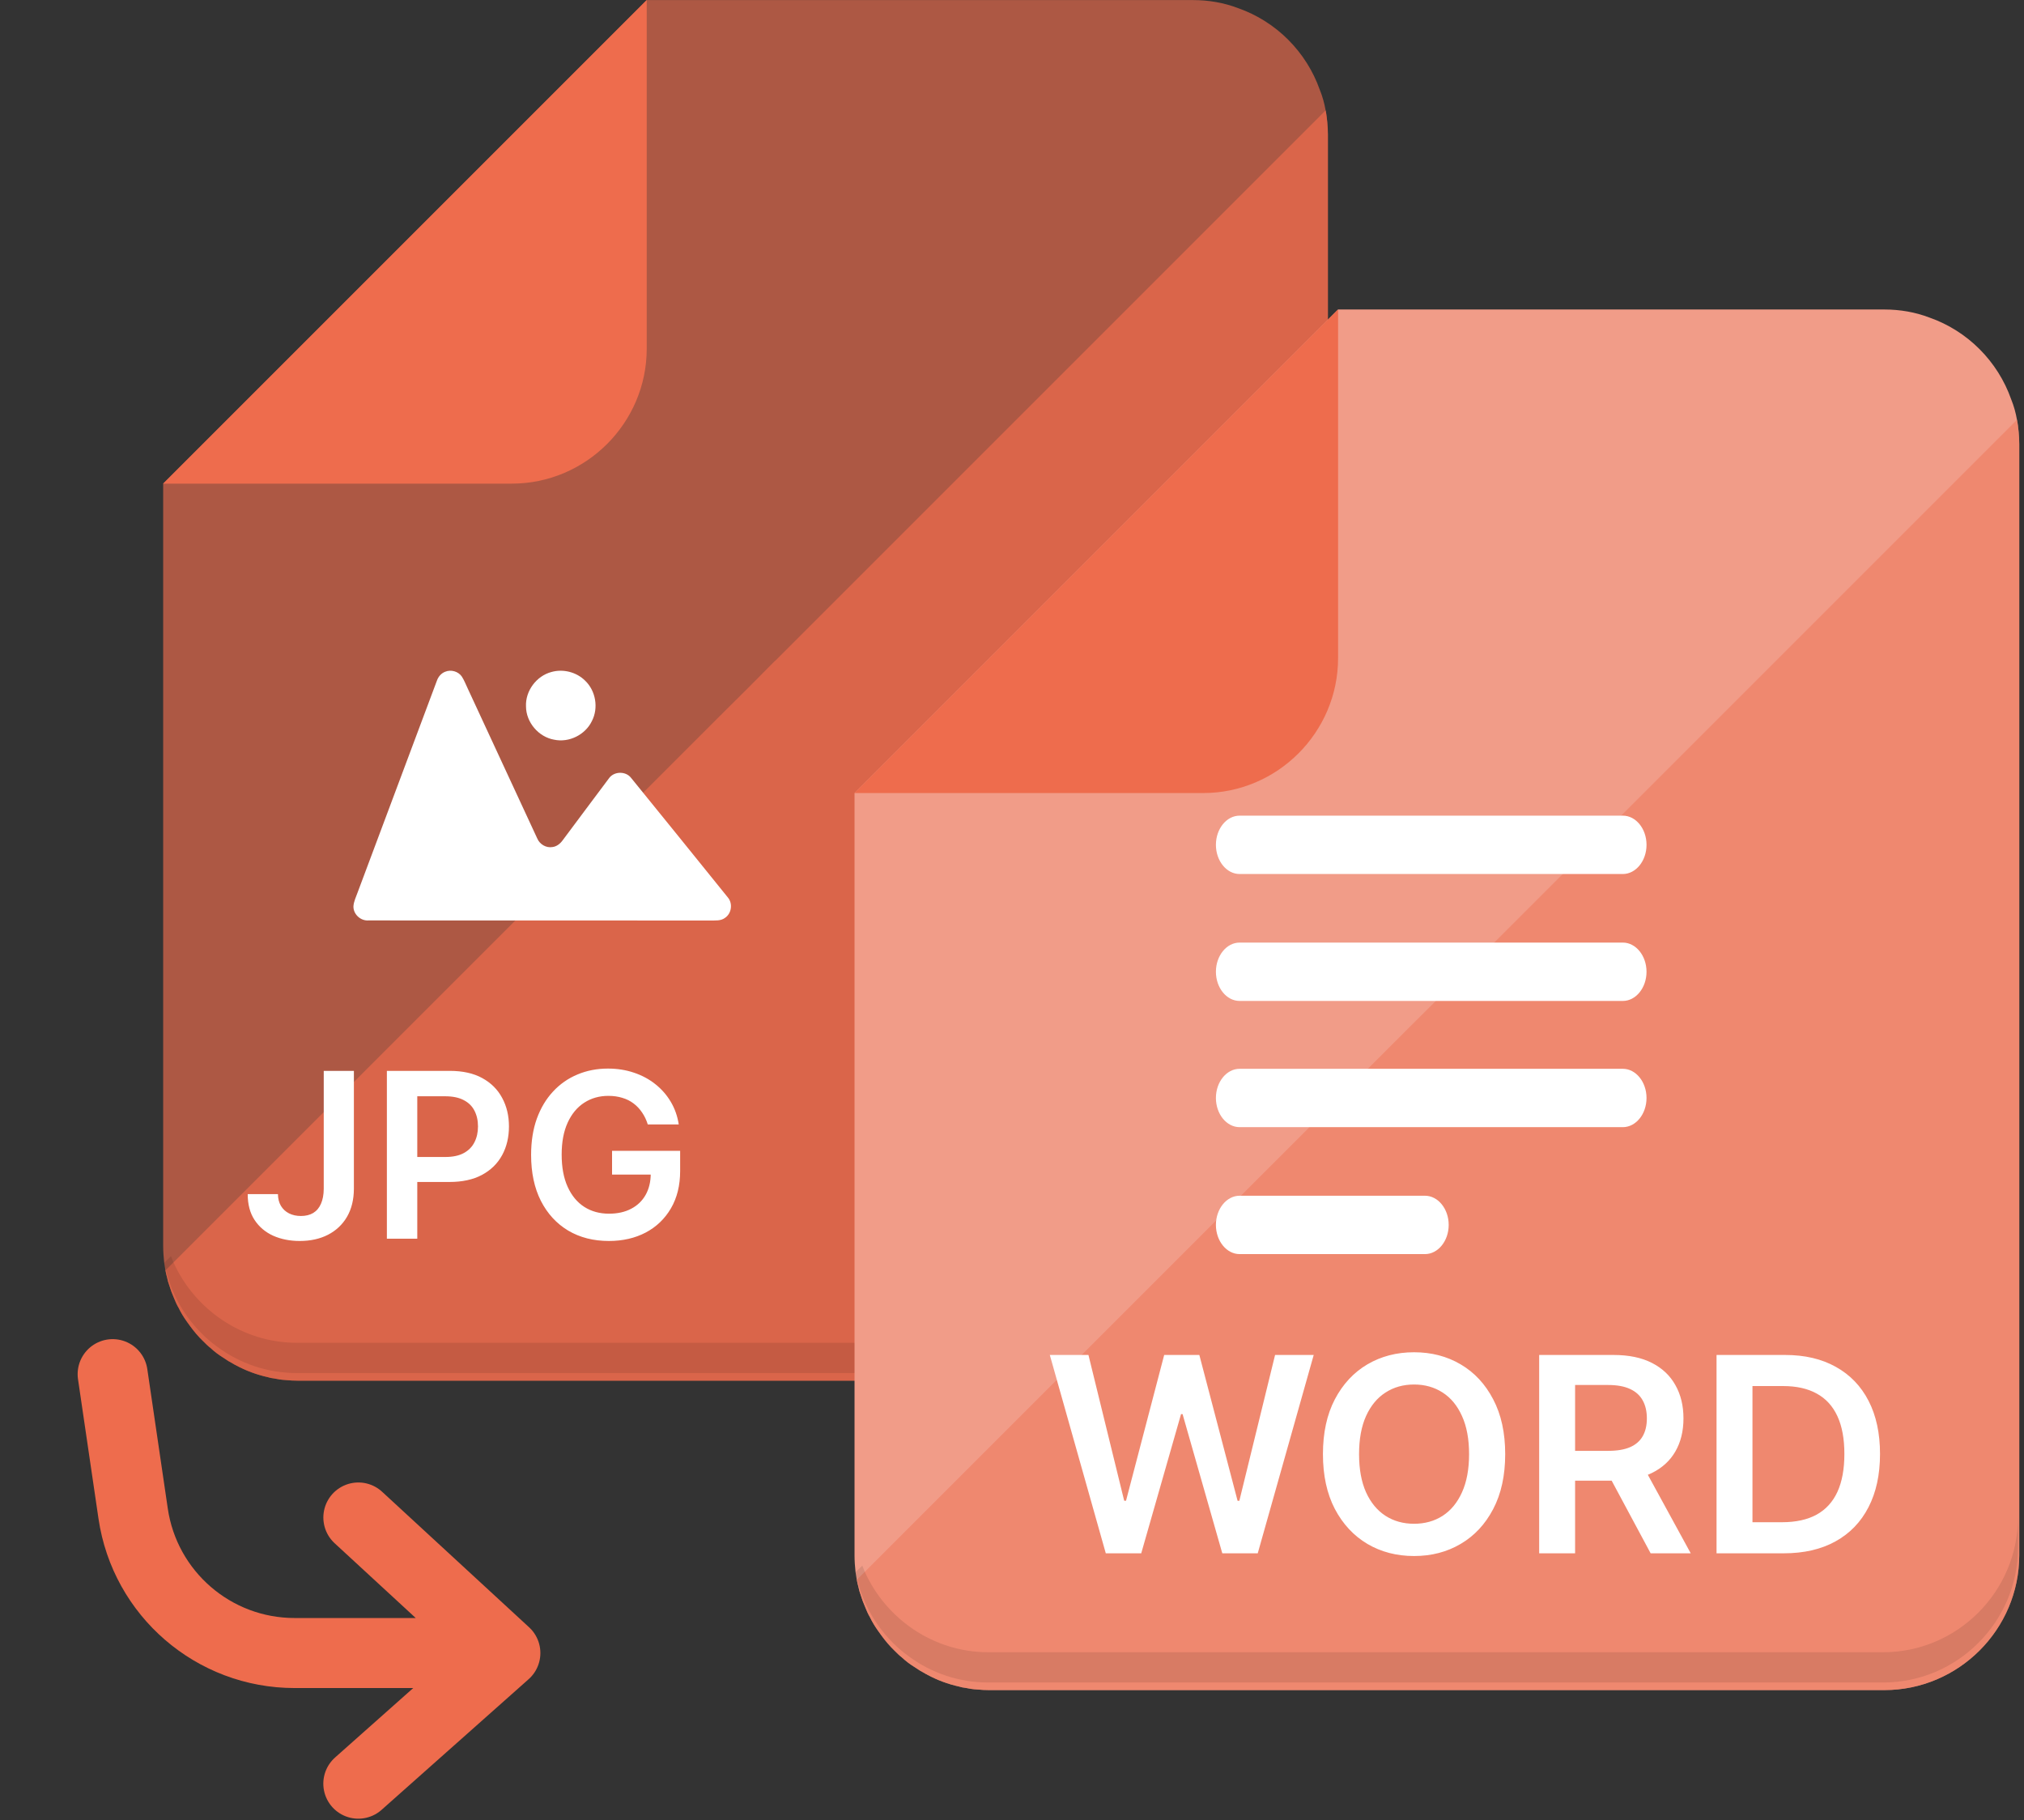
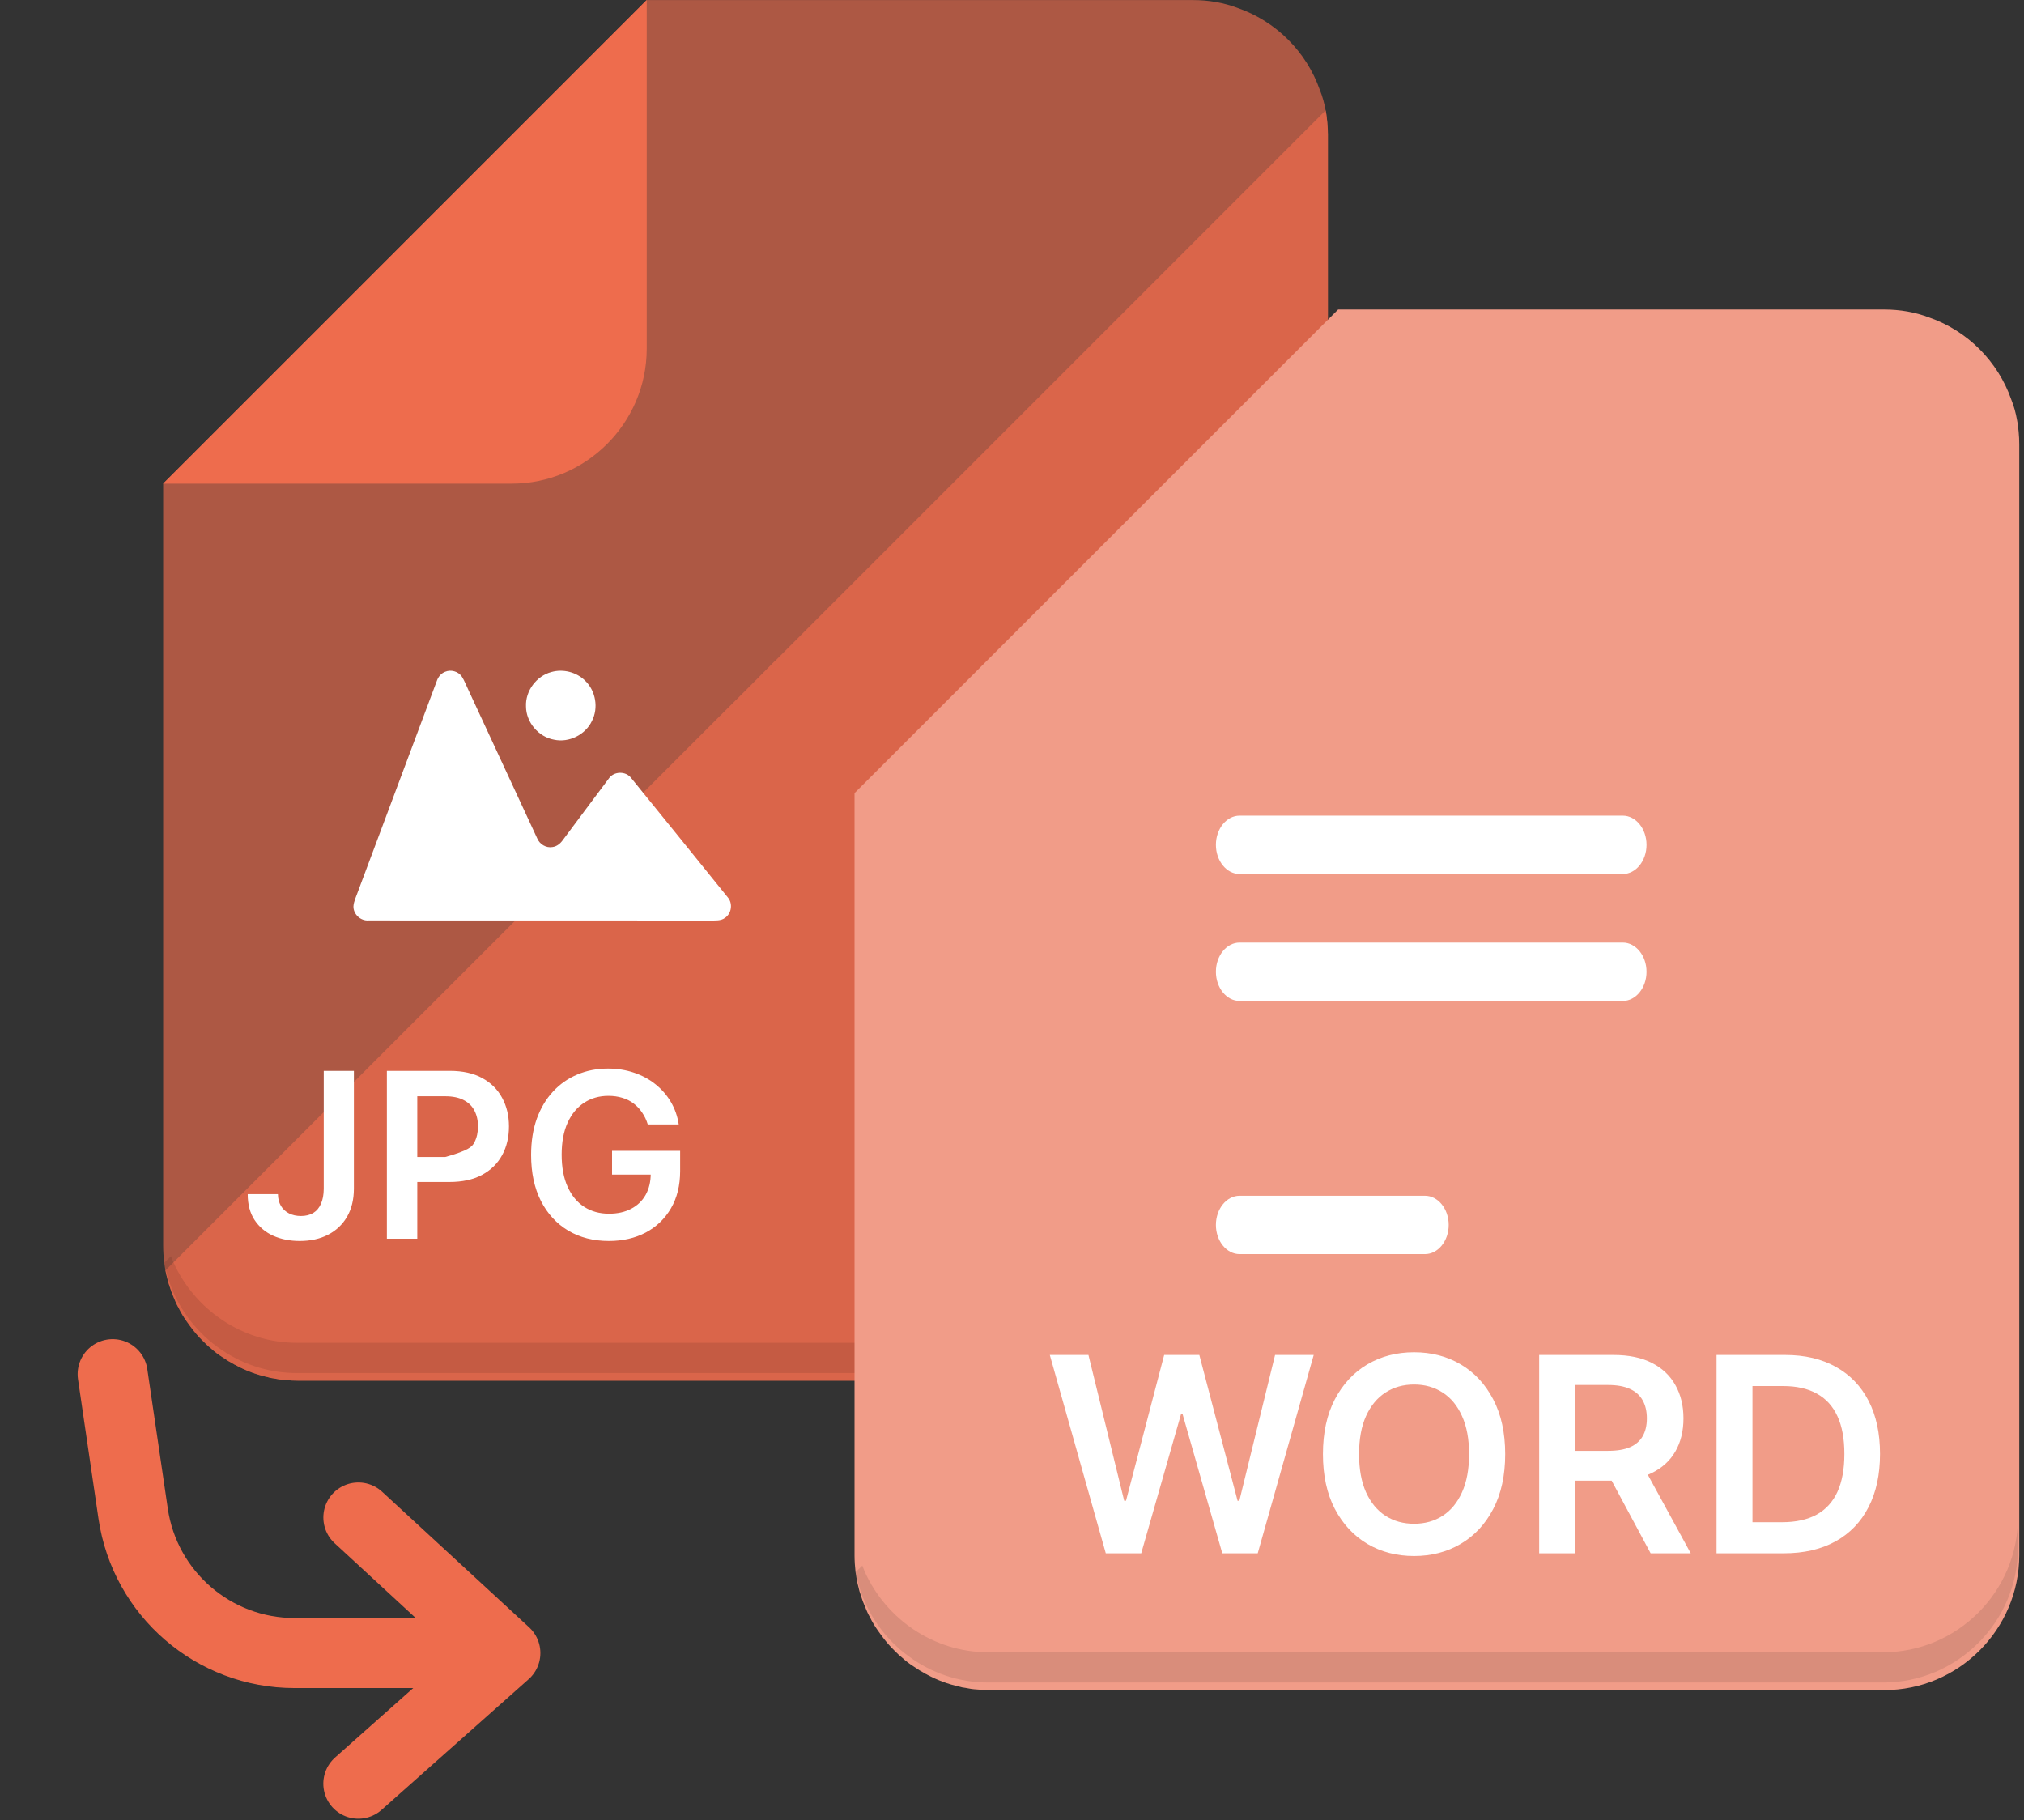
<svg xmlns="http://www.w3.org/2000/svg" width="268" height="241" viewBox="0 0 268 241" fill="none">
  <rect x="0" y="0" width="268" height="241" fill="#333333" stroke="none" />
  <path opacity="0.65" d="M175.828 17.857V164.94C175.828 174.776 167.79 182.814 157.953 182.814H39.453C38.908 182.814 38.363 182.787 37.846 182.732C37.301 182.705 36.783 182.623 36.266 182.515C35.993 182.487 35.721 182.433 35.475 182.351C33.977 182.024 32.533 181.479 31.225 180.771C31.197 180.771 31.197 180.744 31.197 180.744C31.116 180.716 31.034 180.689 30.979 180.635C30.462 180.362 29.971 180.062 29.508 179.735C28.936 179.381 28.391 178.972 27.9 178.509C27.546 178.236 27.219 177.91 26.892 177.582C26.266 176.983 25.693 176.302 25.176 175.593C25.012 175.375 24.849 175.13 24.685 174.912C24.304 174.367 23.949 173.795 23.677 173.223C23.405 172.759 23.186 172.269 22.996 171.779C22.778 171.288 22.587 170.77 22.423 170.226C22.287 169.871 22.205 169.544 22.124 169.163C22.042 168.863 21.96 168.536 21.906 168.209C21.851 167.936 21.824 167.637 21.77 167.364C21.77 167.31 21.742 167.255 21.742 167.201C21.661 166.465 21.606 165.702 21.606 164.94V64.042L85.638 0.009H157.953C160.052 0.009 162.068 0.363 163.921 1.072C168.989 2.843 172.994 6.876 174.765 11.916C175.119 12.789 175.365 13.688 175.528 14.614C175.637 15.132 175.692 15.677 175.746 16.195C175.801 16.739 175.828 17.312 175.828 17.857Z" fill="#EE6C4D" />
  <path d="M67.766 64.038C77.593 64.038 85.634 55.997 85.634 46.17V0L21.596 64.038H67.766Z" fill="#EE6C4D" />
  <path opacity="0.69" d="M175.831 17.859V164.942C175.831 174.778 167.793 182.816 157.956 182.816H39.456C38.911 182.816 38.366 182.789 37.849 182.734C37.304 182.707 36.786 182.626 36.269 182.517C35.996 182.489 35.724 182.435 35.478 182.353C33.98 182.026 32.536 181.481 31.228 180.773C31.201 180.773 31.201 180.746 31.201 180.746C31.119 180.718 31.037 180.691 30.982 180.637C30.465 180.364 29.974 180.064 29.511 179.737C28.939 179.383 28.394 178.974 27.903 178.511C27.549 178.238 27.222 177.912 26.895 177.585C26.269 176.985 25.696 176.304 25.179 175.595C25.015 175.378 24.852 175.132 24.688 174.914C24.307 174.369 23.952 173.797 23.68 173.225C23.408 172.761 23.189 172.271 22.999 171.781C22.781 171.29 22.59 170.773 22.426 170.228C22.29 169.873 22.208 169.546 22.127 169.165C22.045 168.866 21.963 168.538 21.909 168.211L94.878 95.242L99.074 91.073L102.616 87.504H102.644L175.531 14.616C175.64 15.134 175.695 15.679 175.75 16.197C175.804 16.741 175.831 17.314 175.831 17.859Z" fill="#EE6C4D" />
  <path opacity="0.1" d="M175.666 159.927V163.96C175.666 173.77 167.627 181.807 157.818 181.807H39.318C35.394 181.807 31.743 180.527 28.801 178.347C27.275 177.257 25.967 175.922 24.85 174.396C23.515 172.543 22.506 170.445 21.962 168.156C21.88 167.91 21.825 167.639 21.771 167.366C21.771 167.311 21.744 167.257 21.744 167.203L22.643 166.331C22.752 166.603 22.861 166.876 22.97 167.148C25.776 173.388 32.071 177.802 39.319 177.802H157.819C167.628 177.802 175.666 169.764 175.666 159.927Z" fill="#040000" />
-   <path d="M42.867 141.794H46.859V157.417C46.852 158.849 46.548 160.082 45.948 161.116C45.348 162.143 44.509 162.935 43.431 163.492C42.361 164.042 41.113 164.317 39.688 164.317C38.386 164.317 37.215 164.085 36.173 163.622C35.139 163.152 34.318 162.458 33.71 161.539C33.103 160.621 32.799 159.478 32.799 158.111H36.802C36.809 158.711 36.94 159.228 37.193 159.662C37.453 160.096 37.811 160.429 38.267 160.661C38.722 160.892 39.247 161.008 39.84 161.008C40.484 161.008 41.03 160.874 41.478 160.606C41.927 160.331 42.267 159.926 42.498 159.391C42.737 158.856 42.86 158.198 42.867 157.417V141.794ZM51.226 164.013V141.794H59.559C61.266 141.794 62.698 142.112 63.855 142.748C65.019 143.385 65.898 144.26 66.491 145.374C67.092 146.48 67.392 147.739 67.392 149.149C67.392 150.574 67.092 151.84 66.491 152.947C65.891 154.053 65.005 154.925 63.833 155.561C62.661 156.191 61.219 156.505 59.504 156.505H53.982V153.196H58.962C59.96 153.196 60.777 153.023 61.414 152.675C62.05 152.328 62.52 151.851 62.824 151.243C63.135 150.636 63.291 149.938 63.291 149.149C63.291 148.361 63.135 147.667 62.824 147.066C62.52 146.466 62.047 145.999 61.403 145.667C60.767 145.327 59.946 145.157 58.94 145.157H55.252V164.013H51.226ZM85.773 148.889C85.593 148.303 85.343 147.779 85.025 147.316C84.714 146.846 84.338 146.444 83.896 146.112C83.462 145.779 82.963 145.529 82.399 145.363C81.835 145.189 81.22 145.103 80.555 145.103C79.361 145.103 78.298 145.403 77.365 146.003C76.432 146.603 75.698 147.486 75.163 148.65C74.635 149.808 74.371 151.218 74.371 152.882C74.371 154.56 74.635 155.981 75.163 157.145C75.691 158.31 76.425 159.196 77.365 159.803C78.305 160.404 79.397 160.704 80.642 160.704C81.77 160.704 82.746 160.487 83.571 160.053C84.403 159.619 85.043 159.004 85.491 158.209C85.94 157.406 86.164 156.465 86.164 155.388L87.075 155.529H81.043V152.382H90.059V155.051C90.059 156.954 89.654 158.599 88.844 159.988C88.034 161.377 86.92 162.447 85.502 163.199C84.084 163.944 82.457 164.317 80.62 164.317C78.573 164.317 76.776 163.857 75.228 162.939C73.687 162.013 72.483 160.7 71.615 159.001C70.754 157.294 70.324 155.268 70.324 152.925C70.324 151.131 70.577 149.529 71.083 148.119C71.597 146.708 72.313 145.511 73.231 144.528C74.15 143.537 75.228 142.784 76.465 142.271C77.701 141.75 79.047 141.49 80.501 141.49C81.73 141.49 82.876 141.671 83.94 142.032C85.003 142.387 85.947 142.893 86.771 143.551C87.603 144.209 88.287 144.99 88.822 145.895C89.357 146.799 89.708 147.797 89.874 148.889H85.773Z" fill="white" />
+   <path d="M42.867 141.794H46.859V157.417C46.852 158.849 46.548 160.082 45.948 161.116C45.348 162.143 44.509 162.935 43.431 163.492C42.361 164.042 41.113 164.317 39.688 164.317C38.386 164.317 37.215 164.085 36.173 163.622C35.139 163.152 34.318 162.458 33.71 161.539C33.103 160.621 32.799 159.478 32.799 158.111H36.802C36.809 158.711 36.94 159.228 37.193 159.662C37.453 160.096 37.811 160.429 38.267 160.661C38.722 160.892 39.247 161.008 39.84 161.008C40.484 161.008 41.03 160.874 41.478 160.606C41.927 160.331 42.267 159.926 42.498 159.391C42.737 158.856 42.86 158.198 42.867 157.417V141.794ZM51.226 164.013V141.794H59.559C61.266 141.794 62.698 142.112 63.855 142.748C65.019 143.385 65.898 144.26 66.491 145.374C67.092 146.48 67.392 147.739 67.392 149.149C67.392 150.574 67.092 151.84 66.491 152.947C65.891 154.053 65.005 154.925 63.833 155.561C62.661 156.191 61.219 156.505 59.504 156.505H53.982V153.196H58.962C62.05 152.328 62.52 151.851 62.824 151.243C63.135 150.636 63.291 149.938 63.291 149.149C63.291 148.361 63.135 147.667 62.824 147.066C62.52 146.466 62.047 145.999 61.403 145.667C60.767 145.327 59.946 145.157 58.94 145.157H55.252V164.013H51.226ZM85.773 148.889C85.593 148.303 85.343 147.779 85.025 147.316C84.714 146.846 84.338 146.444 83.896 146.112C83.462 145.779 82.963 145.529 82.399 145.363C81.835 145.189 81.22 145.103 80.555 145.103C79.361 145.103 78.298 145.403 77.365 146.003C76.432 146.603 75.698 147.486 75.163 148.65C74.635 149.808 74.371 151.218 74.371 152.882C74.371 154.56 74.635 155.981 75.163 157.145C75.691 158.31 76.425 159.196 77.365 159.803C78.305 160.404 79.397 160.704 80.642 160.704C81.77 160.704 82.746 160.487 83.571 160.053C84.403 159.619 85.043 159.004 85.491 158.209C85.94 157.406 86.164 156.465 86.164 155.388L87.075 155.529H81.043V152.382H90.059V155.051C90.059 156.954 89.654 158.599 88.844 159.988C88.034 161.377 86.92 162.447 85.502 163.199C84.084 163.944 82.457 164.317 80.62 164.317C78.573 164.317 76.776 163.857 75.228 162.939C73.687 162.013 72.483 160.7 71.615 159.001C70.754 157.294 70.324 155.268 70.324 152.925C70.324 151.131 70.577 149.529 71.083 148.119C71.597 146.708 72.313 145.511 73.231 144.528C74.15 143.537 75.228 142.784 76.465 142.271C77.701 141.75 79.047 141.49 80.501 141.49C81.73 141.49 82.876 141.671 83.94 142.032C85.003 142.387 85.947 142.893 86.771 143.551C87.603 144.209 88.287 144.99 88.822 145.895C89.357 146.799 89.708 147.797 89.874 148.889H85.773Z" fill="white" />
  <path d="M14.917 181.951L17.629 200.414V200.414C19.186 211.019 28.284 218.877 39.002 218.877L66.916 218.877M66.916 218.877L47.452 200.931M66.916 218.877L47.447 236.174" stroke="#EE6C4D" stroke-width="9.273" stroke-linecap="round" stroke-linejoin="round" />
  <path d="M267.371 58.827V205.91C267.371 215.746 259.333 223.785 249.496 223.785H130.996C130.451 223.785 129.906 223.757 129.389 223.703C128.844 223.676 128.326 223.594 127.809 223.485C127.536 223.458 127.264 223.403 127.018 223.321C125.52 222.994 124.076 222.45 122.768 221.741C122.74 221.741 122.74 221.714 122.74 221.714C122.659 221.687 122.577 221.659 122.522 221.605C122.005 221.332 121.514 221.033 121.051 220.706C120.479 220.351 119.934 219.943 119.443 219.48C119.089 219.207 118.762 218.88 118.435 218.553C117.809 217.953 117.236 217.273 116.719 216.564C116.555 216.346 116.392 216.101 116.228 215.882C115.847 215.338 115.492 214.766 115.22 214.193C114.948 213.73 114.729 213.24 114.539 212.749C114.321 212.259 114.13 211.741 113.966 211.196C113.83 210.842 113.748 210.515 113.667 210.133C113.585 209.834 113.503 209.507 113.449 209.18C113.394 208.907 113.367 208.608 113.313 208.335C113.313 208.28 113.285 208.226 113.285 208.172C113.204 207.436 113.149 206.673 113.149 205.911V105.012L177.181 40.98H249.496C251.594 40.98 253.611 41.334 255.464 42.042C260.532 43.813 264.537 47.846 266.308 52.887C266.662 53.759 266.908 54.658 267.071 55.585C267.18 56.102 267.235 56.647 267.289 57.165C267.344 57.709 267.371 58.282 267.371 58.827Z" fill="#F19C88" />
-   <path d="M159.309 105.008C169.136 105.008 177.177 96.968 177.177 87.14V40.97L113.139 105.008H159.309Z" fill="#EE6C4D" />
-   <path opacity="0.6" d="M267.373 58.827V205.911C267.373 215.746 259.335 223.785 249.499 223.785H130.999C130.454 223.785 129.909 223.758 129.391 223.703C128.847 223.676 128.329 223.594 127.811 223.485C127.539 223.458 127.266 223.404 127.021 223.322C125.522 222.995 124.078 222.45 122.77 221.741C122.743 221.741 122.743 221.714 122.743 221.714C122.661 221.687 122.579 221.66 122.525 221.605C122.007 221.333 121.516 221.033 121.053 220.706C120.481 220.352 119.936 219.943 119.446 219.48C119.092 219.207 118.765 218.88 118.438 218.553C117.811 217.954 117.239 217.273 116.721 216.564C116.558 216.346 116.394 216.101 116.231 215.883C115.849 215.338 115.495 214.766 115.223 214.194C114.95 213.73 114.732 213.24 114.541 212.75C114.323 212.259 114.132 211.741 113.969 211.196C113.833 210.842 113.751 210.515 113.669 210.134C113.588 209.834 113.506 209.507 113.451 209.18L186.421 136.211L190.617 132.042L194.159 128.472H194.186L267.074 55.585C267.183 56.102 267.237 56.648 267.292 57.165C267.346 57.71 267.373 58.283 267.373 58.827Z" fill="#EF7B60" />
  <path opacity="0.1" d="M267.204 200.899V204.932C267.204 214.741 259.165 222.779 249.356 222.779H130.856C126.933 222.779 123.281 221.499 120.339 219.318C118.813 218.228 117.505 216.893 116.388 215.368C115.053 213.514 114.044 211.416 113.5 209.128C113.418 208.882 113.364 208.61 113.309 208.337C113.309 208.283 113.282 208.228 113.282 208.174L114.181 207.303C114.29 207.575 114.399 207.848 114.508 208.12C117.314 214.36 123.609 218.774 130.857 218.774H249.357C259.166 218.774 267.204 210.736 267.204 200.899Z" fill="#040000" />
  <path d="M146.419 205.673L139.007 179.411H144.123L148.855 198.71H149.099L154.151 179.411H158.806L163.871 198.723H164.102L168.834 179.411H173.95L166.539 205.673H161.845L156.588 187.246H156.382L151.112 205.673H146.419ZM199.305 192.542C199.305 195.371 198.775 197.795 197.715 199.813C196.664 201.822 195.228 203.36 193.407 204.429C191.594 205.498 189.538 206.032 187.239 206.032C184.939 206.032 182.879 205.498 181.058 204.429C179.245 203.352 177.809 201.809 176.749 199.8C175.698 197.782 175.172 195.363 175.172 192.542C175.172 189.712 175.698 187.293 176.749 185.284C177.809 183.266 179.245 181.723 181.058 180.654C182.879 179.586 184.939 179.052 187.239 179.052C189.538 179.052 191.594 179.586 193.407 180.654C195.228 181.723 196.664 183.266 197.715 185.284C198.775 187.293 199.305 189.712 199.305 192.542ZM194.522 192.542C194.522 190.55 194.21 188.87 193.586 187.502C192.971 186.126 192.116 185.087 191.022 184.386C189.927 183.677 188.666 183.322 187.239 183.322C185.811 183.322 184.55 183.677 183.456 184.386C182.361 185.087 181.502 186.126 180.878 187.502C180.263 188.87 179.955 190.55 179.955 192.542C179.955 194.534 180.263 196.218 180.878 197.594C181.502 198.962 182.361 200.001 183.456 200.71C184.55 201.411 185.811 201.762 187.239 201.762C188.666 201.762 189.927 201.411 191.022 200.71C192.116 200.001 192.971 198.962 193.586 197.594C194.21 196.218 194.522 194.534 194.522 192.542ZM203.803 205.673V179.411H213.652C215.669 179.411 217.362 179.761 218.73 180.462C220.106 181.163 221.145 182.146 221.846 183.412C222.555 184.668 222.91 186.134 222.91 187.81C222.91 189.494 222.551 190.956 221.833 192.196C221.123 193.427 220.076 194.38 218.691 195.055C217.306 195.722 215.605 196.055 213.587 196.055H206.573V192.106H212.946C214.126 192.106 215.092 191.943 215.844 191.618C216.597 191.285 217.152 190.802 217.511 190.169C217.879 189.528 218.063 188.742 218.063 187.81C218.063 186.878 217.879 186.083 217.511 185.425C217.144 184.758 216.584 184.254 215.832 183.912C215.079 183.561 214.109 183.386 212.921 183.386H208.561V205.673H203.803ZM217.37 193.773L223.872 205.673H218.563L212.177 193.773H217.37ZM236.189 205.673H227.289V179.411L236.368 179.411C238.976 179.411 241.215 179.936 243.088 180.988C244.968 182.031 246.413 183.531 247.422 185.489C248.431 187.447 248.935 189.789 248.935 192.516C248.935 195.252 248.426 197.603 247.409 199.569C246.4 201.535 244.943 203.044 243.036 204.096C241.138 205.147 238.856 205.673 236.189 205.673ZM232.047 201.557H235.958C237.787 201.557 239.313 201.223 240.536 200.556C241.758 199.881 242.677 198.876 243.293 197.543C243.908 196.201 244.216 194.525 244.216 192.516C244.216 190.507 243.908 188.84 243.293 187.515C242.677 186.181 241.767 185.185 240.561 184.527C239.365 183.86 237.877 183.527 236.099 183.527L232.047 183.527V201.557Z" fill="white" />
  <path d="M58.948 88.945C59.719 88.621 60.691 88.898 61.16 89.596C61.476 90.088 61.682 90.641 61.933 91.166C65.002 97.782 68.06 104.404 71.136 111.016C71.457 111.786 72.308 112.304 73.144 112.157C73.711 112.093 74.175 111.714 74.501 111.266C76.539 108.546 78.559 105.812 80.604 103.096C81.265 102.105 82.858 102.063 83.575 103.014C87.853 108.274 92.113 113.548 96.37 118.825C97.05 119.612 96.876 120.936 96.016 121.522C95.445 121.964 94.688 121.873 94.013 121.885C78.936 121.871 63.861 121.889 48.784 121.875C47.741 121.95 46.764 121.044 46.799 119.992C46.846 119.34 47.151 118.745 47.364 118.138C50.862 108.801 54.355 99.462 57.853 90.123C58.036 89.6 58.423 89.144 58.948 88.945Z" fill="white" />
  <path d="M73.02 88.977C74.573 88.539 76.33 88.987 77.476 90.126C78.889 91.47 79.271 93.745 78.373 95.477C77.499 97.293 75.349 98.364 73.373 97.942C71.305 97.579 69.66 95.641 69.648 93.539C69.554 91.48 71.033 89.5 73.02 88.977Z" fill="white" />
  <path d="M214.882 115.728H164.137C162.412 115.728 161 113.989 161 111.864C161 109.739 162.412 108 164.137 108H214.882C216.607 108 218.019 109.739 218.019 111.864C218.019 113.989 216.607 115.728 214.882 115.728Z" fill="white" />
  <path d="M214.881 132.535H164.137C162.411 132.535 161 130.796 161 128.671C161 126.546 162.411 124.807 164.137 124.807H214.881C216.607 124.807 218.018 126.546 218.018 128.671C218.018 130.796 216.607 132.535 214.881 132.535Z" fill="white" />
-   <path d="M214.881 149.247H164.137C162.411 149.247 161 147.508 161 145.383C161 143.258 162.411 141.519 164.137 141.519H214.881C216.607 141.519 218.018 143.258 218.018 145.383C218.018 147.508 216.607 149.247 214.881 149.247Z" fill="white" />
  <path d="M188.686 166.055H164.137C162.411 166.055 161 164.316 161 162.191C161 160.066 162.411 158.327 164.137 158.327H188.686C190.411 158.327 191.823 160.066 191.823 162.191C191.823 164.316 190.411 166.055 188.686 166.055Z" fill="white" />
</svg>